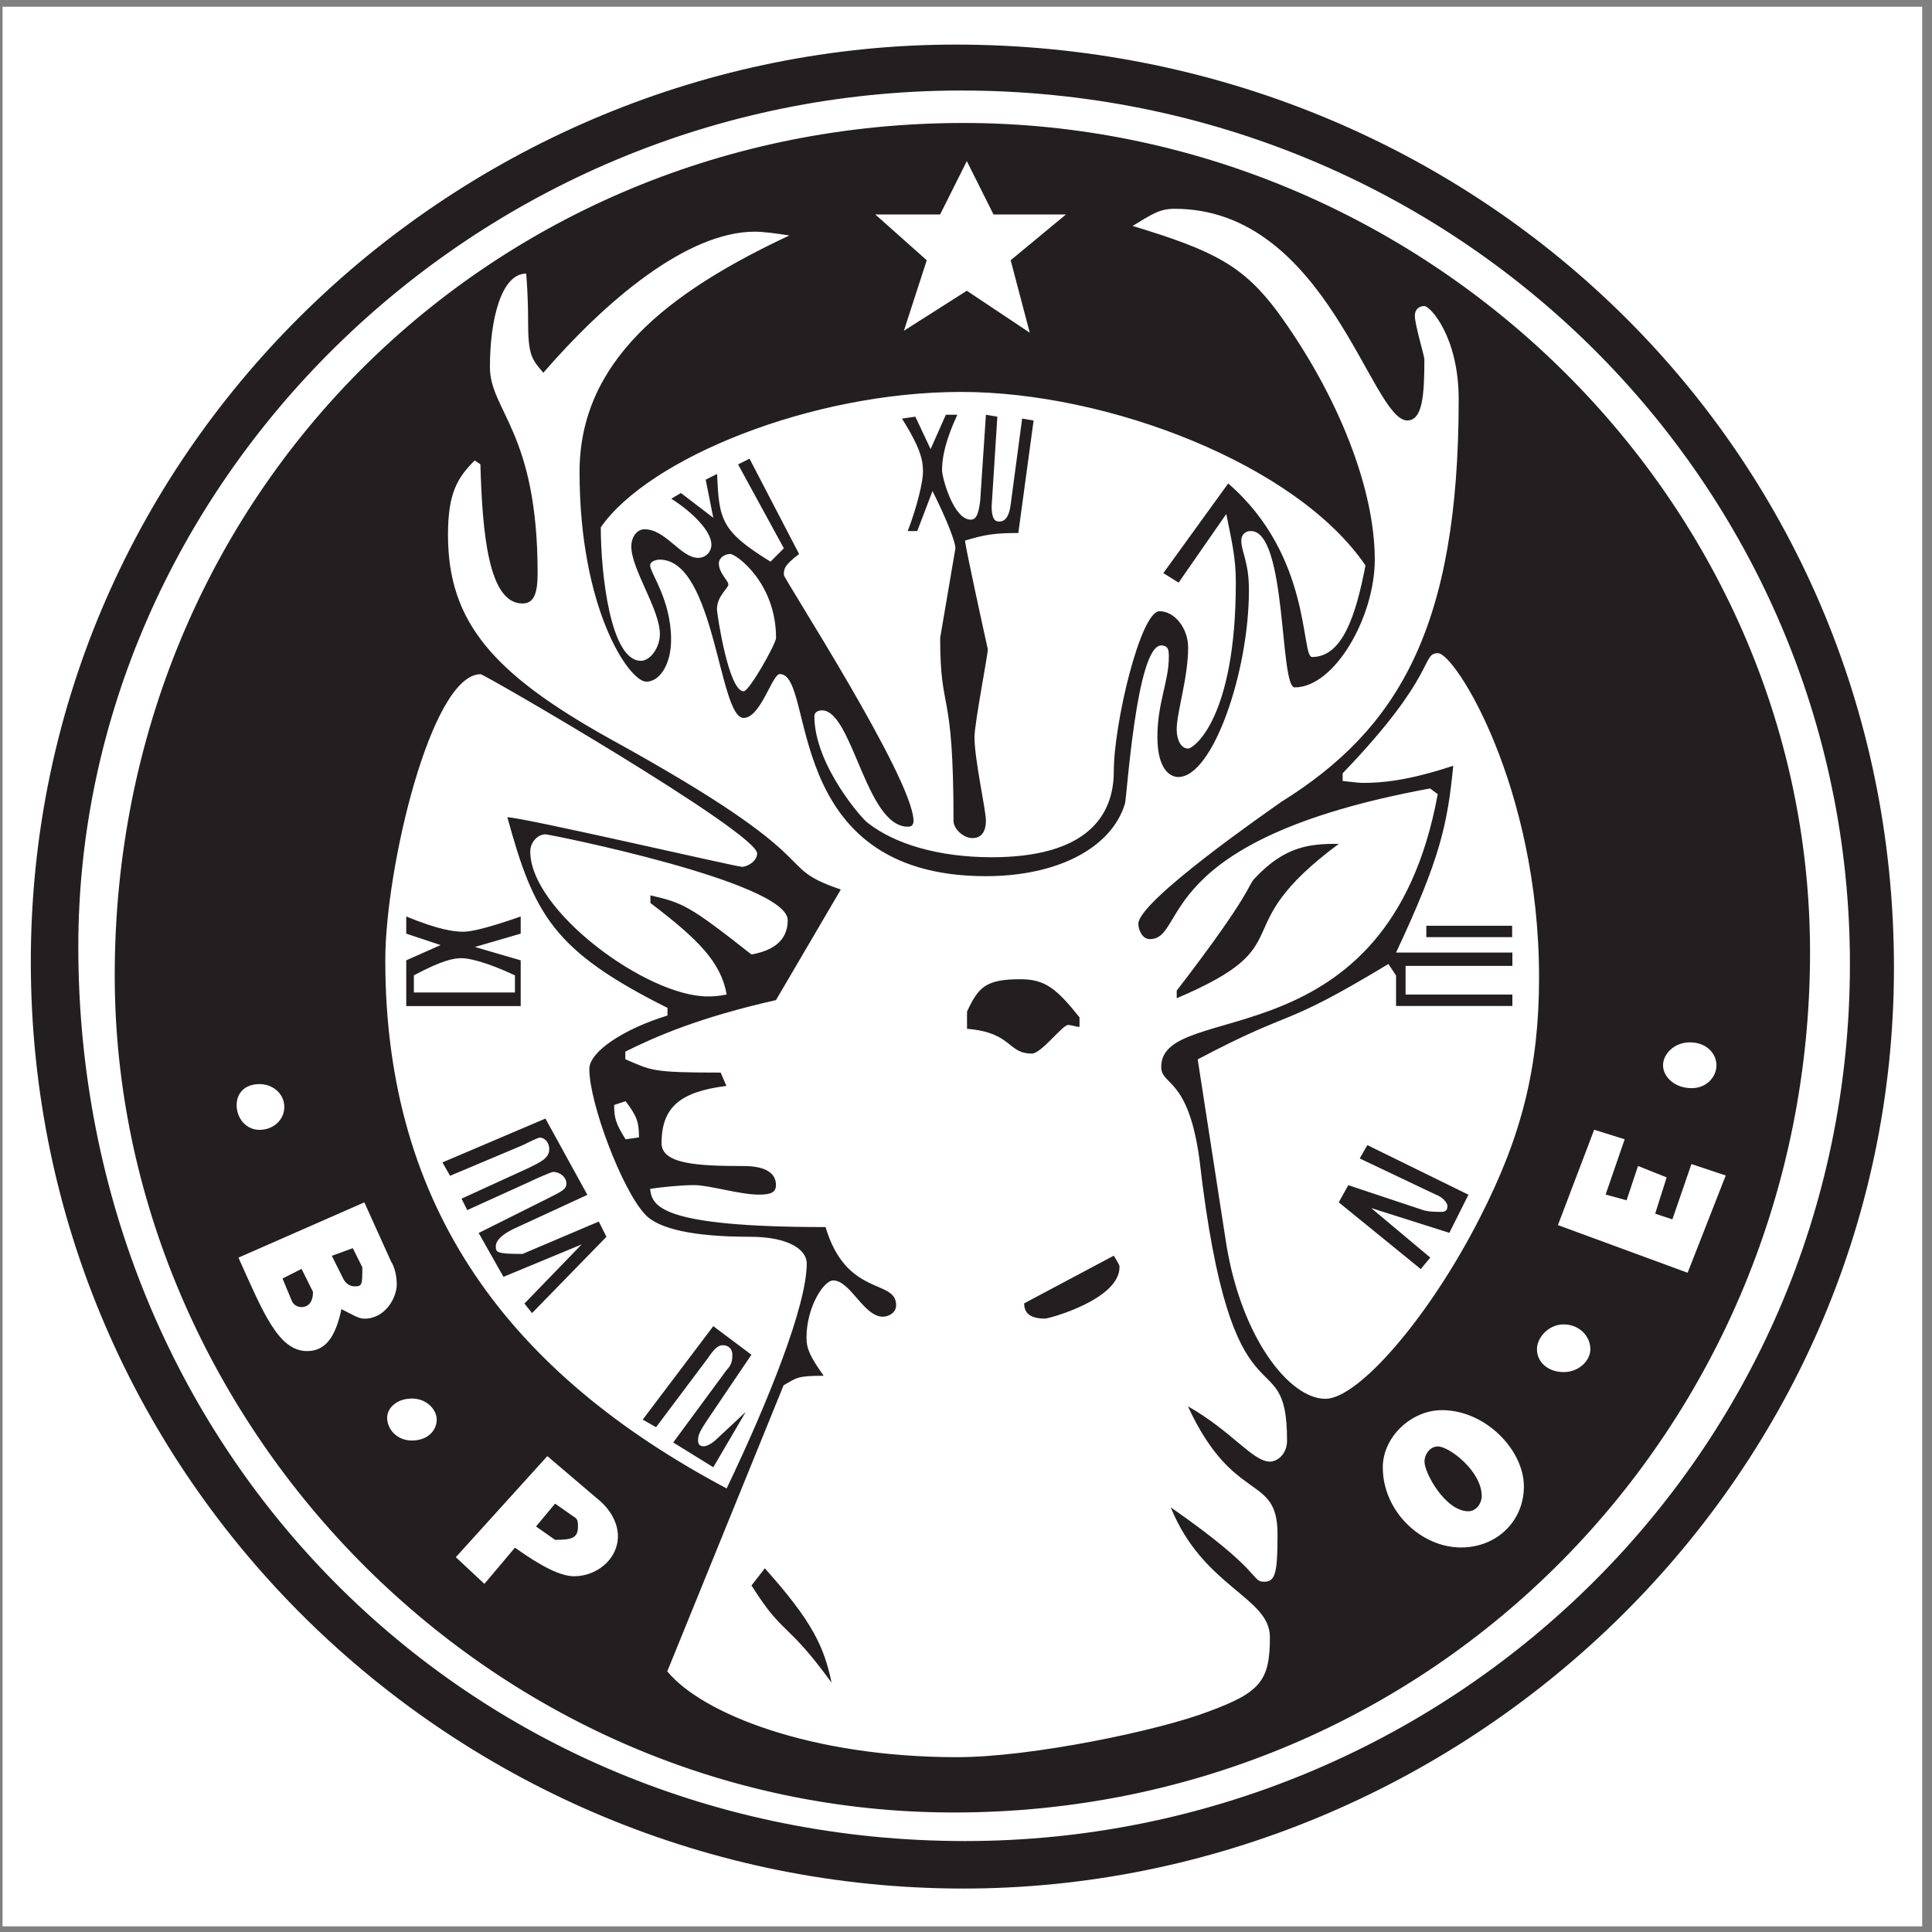
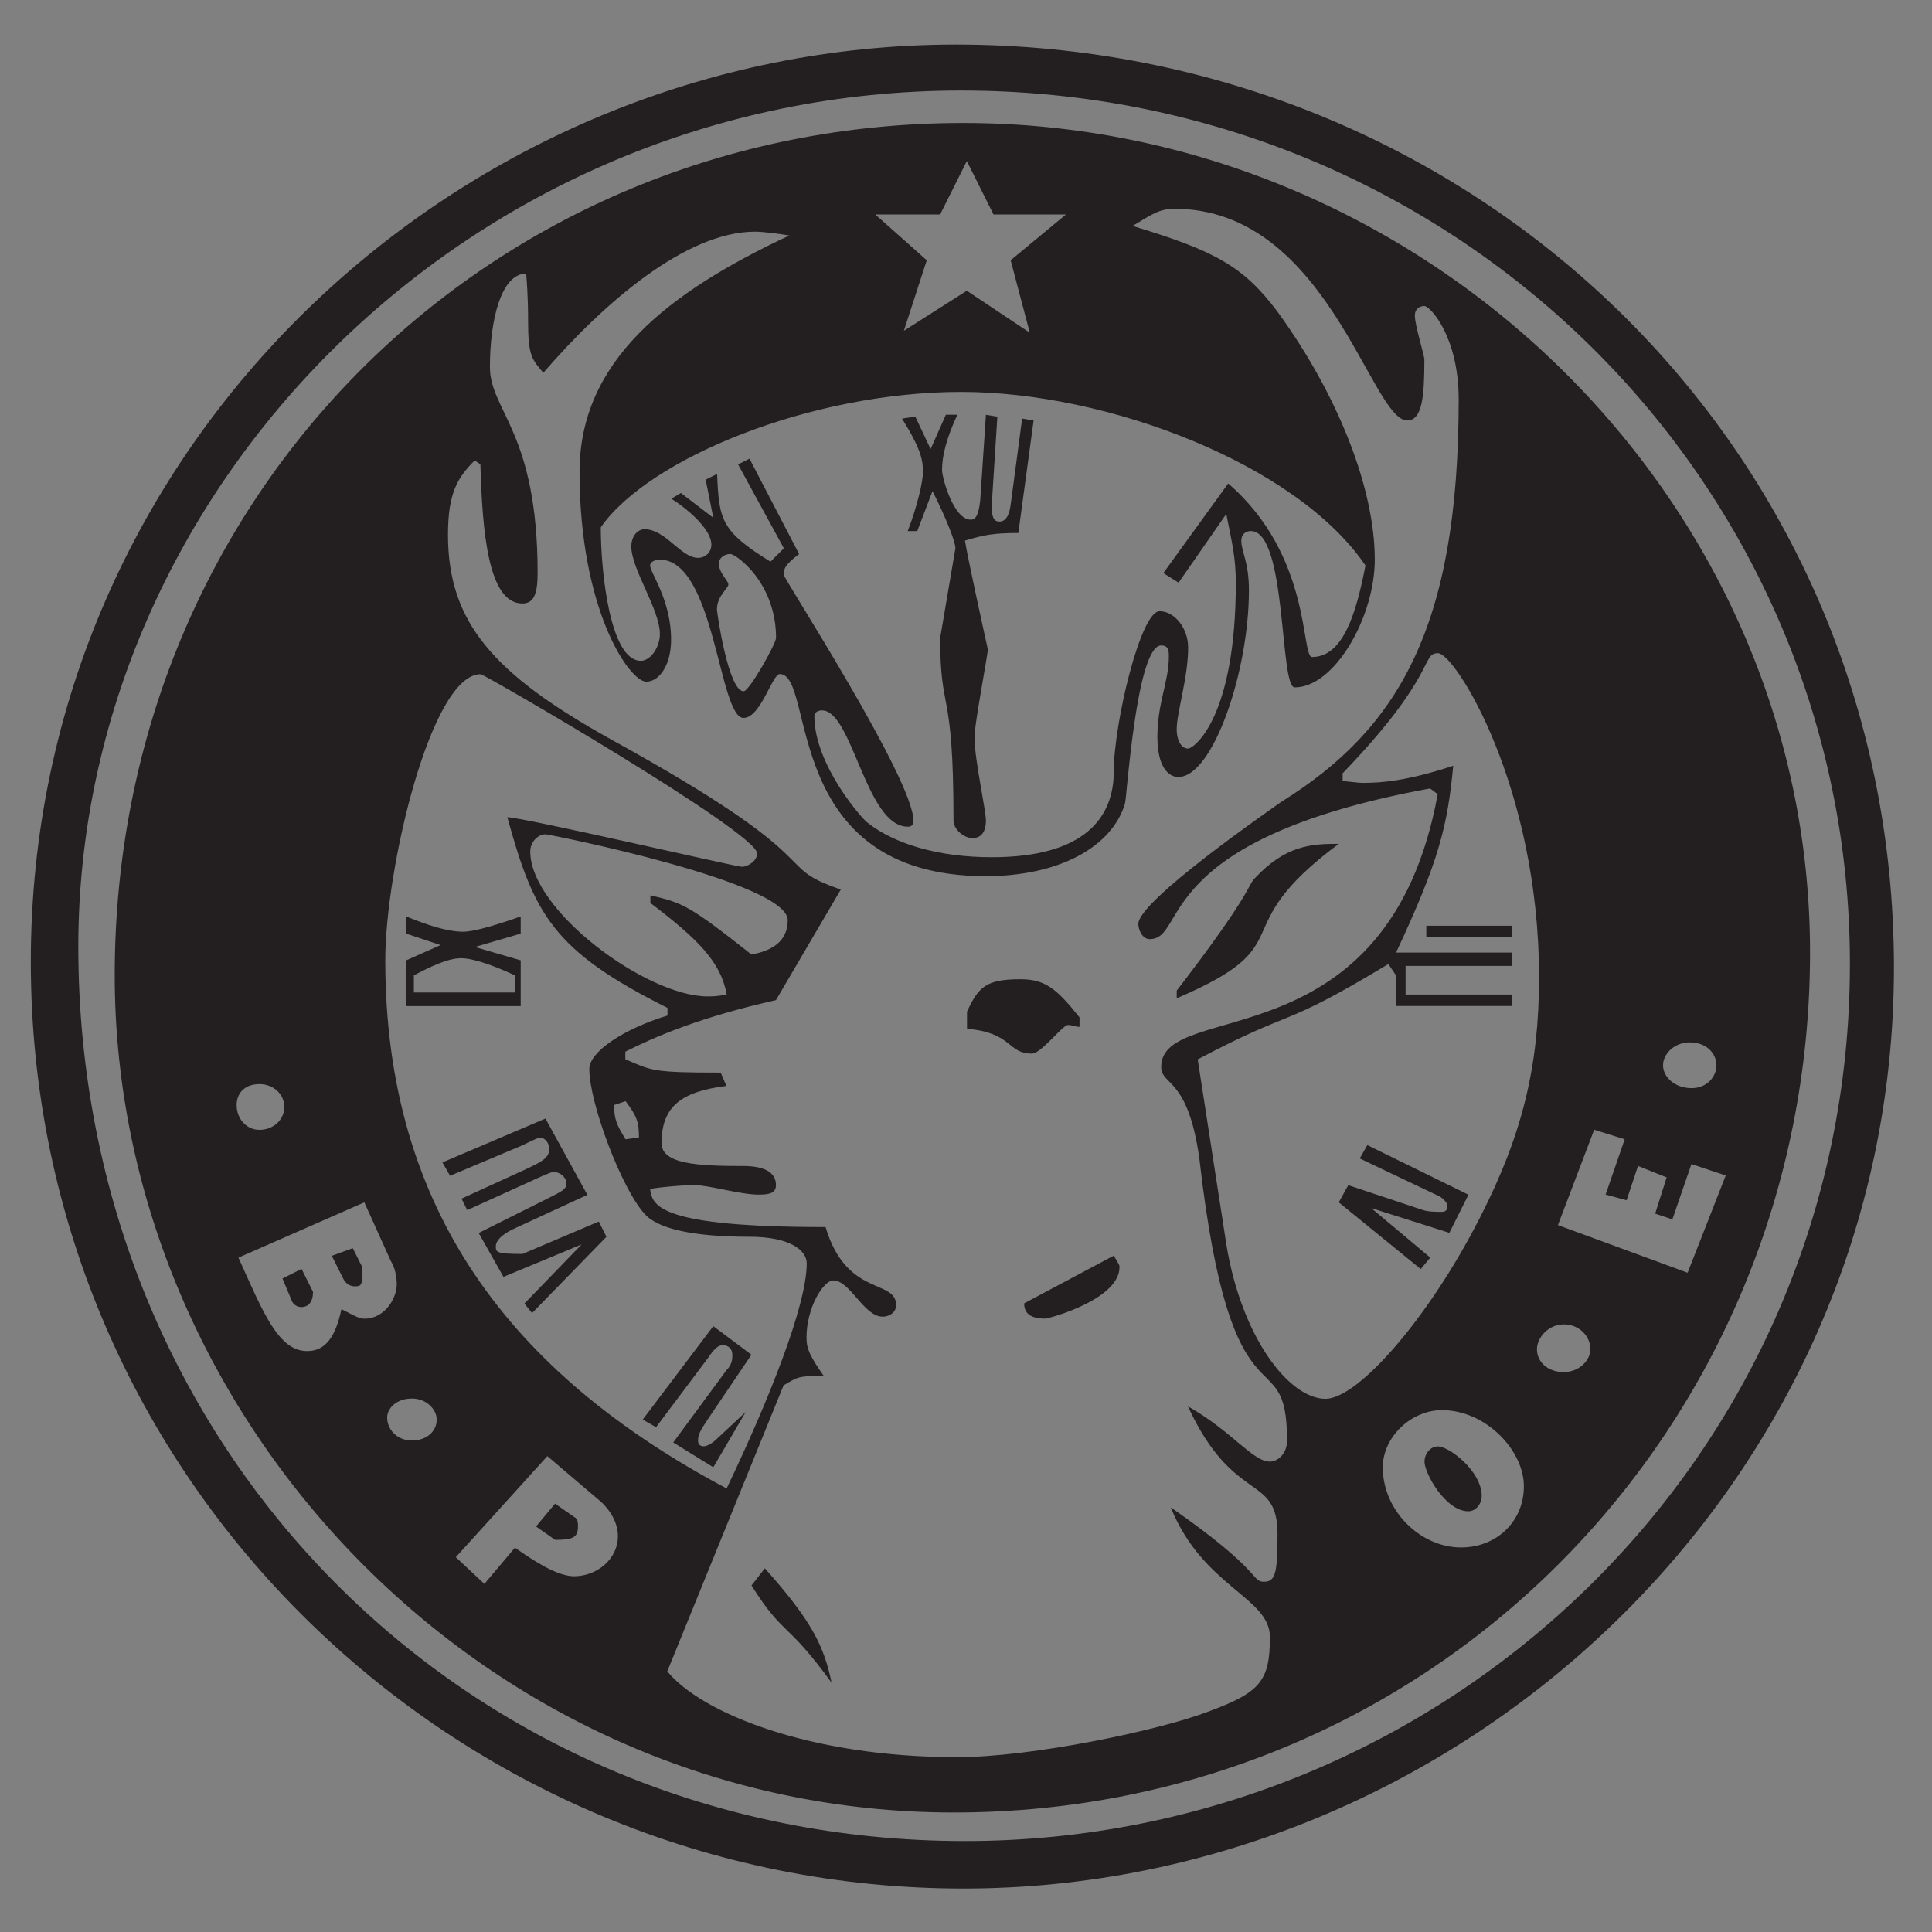
<svg xmlns="http://www.w3.org/2000/svg" width="194pt" height="194pt" viewBox="0 0 194 194" version="1.1">
  <rect x="0" y="0" width="194" height="194" fill="#808080" stroke="none" />
  <g id="surface1">
-     <path style=" stroke:none;fill-rule:evenodd;fill:rgb(100%,100%,100%);fill-opacity:1;" d="M 0.258 0.676 L 193.016 0.676 L 193.016 193.434 L 0.258 193.434 L 0.258 0.676 " />
    <path style=" stroke:none;fill-rule:evenodd;fill:rgb(13.699%,12.199%,12.5%);fill-opacity:1;" d="M 3.094 96.578 C 3.094 44.492 46.371 4.477 95.969 4.477 C 147.863 4.477 190.18 44.879 190.18 97.152 C 190.18 149.234 146.52 189.637 96.734 189.637 C 45.797 189.637 3.094 148.66 3.094 96.578 Z M 96.523 9.09 C 47.309 9.09 7.863 48.918 7.863 95.066 C 7.863 145.422 46.734 184.867 96.906 184.867 C 145.16 184.867 185.758 146.383 185.758 96.789 C 185.758 48.535 146.309 9.09 96.523 9.09 Z M 11.52 97.938 C 11.52 49.496 49.434 12.348 96.73 12.348 C 142.883 12.348 181.754 49.879 181.754 95.641 C 181.754 143.129 144.223 182 95.773 182 C 48.668 182 11.52 142.363 11.52 97.938 Z M 48.238 46.621 L 47.664 46.238 C 45.941 47.961 44.984 49.492 44.984 53.707 C 44.984 62.516 49.578 67.684 61.262 74.195 C 84.238 86.832 77.152 86.832 84.43 89.32 L 77.918 100.426 C 70.262 102.152 65.855 104.066 62.793 105.598 L 62.793 106.363 C 65.473 107.512 65.473 107.703 72.367 107.703 L 72.941 109.043 C 68.344 109.617 66.43 111.148 66.43 114.789 C 66.43 116.895 70.07 117.086 74.664 117.086 C 76.961 117.086 77.918 117.852 77.918 119 C 77.918 119.766 77.344 119.957 76.195 119.957 C 74.281 119.957 71.219 119 69.684 119 C 68.535 119 66.43 119.191 65.281 119.383 C 65.473 121.105 66.238 123.215 82.898 123.215 C 85.004 130.297 89.984 128.383 89.984 131.062 C 89.984 131.832 89.219 132.215 88.645 132.215 C 86.727 132.215 85.387 128.574 83.664 128.574 C 82.707 128.574 80.984 131.254 80.984 134.32 C 80.984 135.469 81.367 136.234 82.707 138.148 C 80.027 138.148 80.027 138.34 78.684 139.105 L 67.004 167.828 C 70.453 172.039 81.367 176.445 96.109 176.445 C 103.578 176.445 116.41 173.766 121.387 171.848 C 126.559 169.934 127.516 168.785 127.516 164.383 C 127.516 160.359 120.812 159.402 117.559 151.359 C 126.941 157.871 125.602 158.828 126.941 158.828 C 128.09 158.828 128.281 157.871 128.281 154.043 C 128.281 147.914 123.879 151.168 119.281 141.211 C 123.688 143.703 125.793 146.766 127.516 146.766 C 128.281 146.766 129.238 146 129.238 144.66 C 129.238 133.938 123.688 144.852 120.43 116.32 C 119.281 108.086 116.602 109.043 116.602 107.129 C 116.602 100.234 139.387 106.938 144.367 79.746 L 143.602 79.172 C 115.453 84.344 119.281 94.301 115.453 94.301 C 114.688 94.301 114.305 93.344 114.305 92.77 C 114.305 90.469 127.324 81.473 128.664 80.516 C 140.344 73.238 146.473 63.09 146.473 40.109 C 146.473 33.793 143.602 30.73 143.027 30.73 C 142.453 30.73 142.07 31.113 142.07 31.688 C 142.07 32.645 143.027 35.707 143.027 36.09 C 143.027 39.727 142.836 42.219 141.305 42.219 C 137.664 42.219 133.262 20.965 117.941 20.965 C 116.41 20.965 115.645 21.535 113.727 22.688 C 121.965 25.176 124.836 26.707 128.281 31.305 C 134.41 39.727 138.047 49.109 138.047 56.195 C 138.047 61.938 134.027 69.023 130.004 69.023 C 128.473 69.023 129.238 53.324 125.602 53.324 C 125.027 53.324 124.645 53.707 124.645 54.281 C 124.645 55.43 125.41 56.387 125.41 59.258 C 125.41 67.492 121.77 78.023 118.324 78.023 C 117.367 78.023 116.219 77.066 116.219 74.004 C 116.219 70.555 117.367 68.449 117.367 65.961 C 117.367 65.387 117.367 64.812 116.602 64.812 C 114.109 64.812 113.152 80.129 112.961 80.703 C 111.621 85.109 106.262 87.98 98.984 87.98 C 78.301 87.98 81.941 67.684 78.301 67.684 C 77.535 67.684 76.387 72.09 74.664 72.09 C 72.176 72.09 71.793 56.195 66.238 56.195 C 65.855 56.195 65.281 56.387 65.281 56.77 C 65.281 57.535 67.387 60.219 67.387 64.238 C 67.387 66.727 66.238 68.449 64.898 68.449 C 63.176 68.449 58.195 61.172 58.195 47.387 C 58.195 36.281 67.004 29.387 79.262 23.645 C 78.109 23.453 76.578 23.262 75.812 23.262 C 68.918 23.262 60.684 30.348 54.559 37.43 C 53.41 36.09 53.027 35.707 53.027 32.262 C 53.027 31.492 53.027 29.77 52.836 27.473 C 50.344 27.473 49.195 32.07 49.195 36.855 C 49.195 41.262 53.984 43.367 53.984 57.535 C 53.984 59.641 53.602 60.598 52.453 60.598 C 49.004 60.598 48.43 53.324 48.238 46.621 Z M 118.16 100.238 L 118.16 99.473 C 125.82 89.516 125.246 88.941 126.012 88.176 C 129.074 84.922 131.566 84.73 134.438 84.73 C 122.566 93.539 131.184 94.688 118.16 100.238 Z M 97.102 101.582 C 98.25 99.094 99.016 98.328 102.465 98.328 C 104.953 98.328 106.102 99.281 108.398 102.156 L 108.398 103.113 C 108.016 103.113 107.633 102.922 107.25 102.922 C 106.676 102.922 104.57 105.793 103.613 105.793 C 101.121 105.793 101.695 103.688 97.102 103.305 Z M 102.84 130.875 L 111.84 126.086 C 112.414 127.043 112.414 127.043 112.414 127.238 C 112.414 130.492 105.328 132.406 104.945 132.406 C 103.414 132.406 102.84 131.832 102.84 130.875 Z M 75.461 159.203 L 76.801 157.48 C 81.59 162.844 82.738 165.332 83.504 168.969 C 78.91 162.652 78.719 164.375 75.461 159.203 Z M 96.52 39.355 C 81.391 39.355 65.113 46.059 60.328 52.949 C 60.328 57.547 61.285 66.355 64.348 66.355 C 65.305 66.355 66.262 65.016 66.262 63.676 C 66.262 61.184 63.391 57.164 63.391 54.867 C 63.391 53.91 63.965 53.145 64.73 53.145 C 66.836 53.145 68.371 56.016 70.094 56.016 C 70.859 56.016 71.434 55.441 71.434 54.676 C 71.434 53.336 69.52 51.418 67.41 50.078 L 68.371 49.504 L 71.625 51.992 L 70.859 48.164 L 72.008 47.59 C 72.199 52.184 72.391 53.336 77.371 56.398 L 78.711 55.059 L 74.113 46.633 L 75.262 46.059 L 80.242 55.633 C 78.711 56.781 78.711 57.164 78.711 57.738 C 78.711 58.121 91.73 78.227 91.73 82.438 C 91.73 82.82 91.539 83.012 91.156 83.012 C 86.945 83.012 85.602 71.332 82.539 71.332 C 82.156 71.332 81.773 71.523 81.773 71.906 C 81.773 76.887 86.754 82.438 87.137 82.629 C 89.816 84.738 94.219 86.078 99.582 86.078 C 108.965 86.078 111.84 82.055 111.84 77.461 C 111.84 72.672 114.52 61.375 116.434 61.375 C 117.965 61.375 119.305 63.102 119.305 65.016 C 119.305 68.078 118.156 71.523 118.156 73.246 C 118.156 74.203 118.539 75.164 119.305 75.164 C 119.879 75.164 124.094 72.098 124.094 58.504 C 124.094 56.016 123.711 54.484 123.137 51.609 L 118.348 58.504 L 116.816 57.547 L 123.328 48.547 C 131.754 55.824 130.605 65.973 131.754 65.973 C 134.816 65.973 136.156 61.758 137.113 56.781 C 130.223 46.633 111.262 39.355 96.52 39.355 Z M 90.574 42.031 L 91.914 41.84 L 93.445 45.094 L 94.977 41.648 L 96.129 41.648 C 94.977 44.137 94.594 45.859 94.594 47.199 C 94.594 47.969 95.746 52.18 97.469 52.18 C 97.852 52.18 98.234 51.988 98.426 50.266 L 99 41.648 L 100.148 41.84 L 99.574 50.84 C 99.574 52.18 99.957 52.371 100.34 52.371 C 100.723 52.371 101.297 52.18 101.488 50.648 L 102.637 42.031 L 103.789 42.223 L 102.254 53.52 C 99.766 53.52 98.809 53.711 96.895 54.285 C 97.086 55.625 98.809 63.477 99.191 65.199 C 99.191 65.773 97.852 72.668 97.852 74.008 C 97.852 76.305 99 81.285 99 82.434 C 99 83.391 98.617 84.156 97.66 84.156 C 96.703 84.156 95.746 83.199 95.746 82.434 C 95.746 68.645 94.406 71.902 94.406 64.051 L 95.938 55.051 C 95.938 54.477 95.172 52.371 93.637 49.309 L 92.105 53.328 L 91.148 53.328 C 92.105 50.84 92.68 48.352 92.68 47.391 C 92.68 46.242 92.488 45.094 90.574 42.031 Z M 67.027 101.207 C 55.539 95.465 53.625 91.824 50.945 82.062 C 52.477 82.062 73.922 87.039 74.496 87.039 C 75.07 87.039 76.027 86.465 76.027 85.699 C 76.027 83.594 48.645 67.699 48.262 67.699 C 43.285 67.699 38.688 87.23 38.688 96.422 C 38.688 121.504 51.328 137.973 72.965 149.461 C 77.18 140.652 81.008 131.082 81.008 126.867 C 81.008 125.527 79.285 124.188 75.262 124.188 C 69.711 124.188 66.07 123.422 64.73 121.891 C 62.434 119.398 59.176 110.781 59.176 107.336 C 59.176 105.613 62.625 103.316 67.027 101.973 Z M 44.426 116.723 L 54.77 112.32 L 58.98 119.98 L 51.512 123.426 C 50.363 124 49.789 124.574 49.789 125.148 C 49.789 125.723 49.789 125.914 52.469 125.914 L 60.129 122.66 L 60.895 124.191 L 53.426 131.852 L 52.66 130.895 L 58.406 124.957 L 50.555 128.215 L 48.066 123.809 L 54.961 120.363 C 56.492 119.598 56.875 119.406 56.875 118.832 C 56.875 118.258 56.301 117.68 55.535 117.68 C 55.344 117.68 53.617 118.449 53.238 118.641 L 46.918 121.512 L 46.344 120.363 L 53.043 117.297 C 54.195 116.723 55.152 116.34 55.152 115.383 C 55.152 114.809 54.77 114.234 54.195 114.234 C 54.004 114.234 52.852 114.809 52.469 115 L 45.195 118.066 Z M 40.793 93.75 L 40.793 92.027 C 44.051 93.367 45.582 93.559 46.539 93.559 C 47.305 93.559 49.027 93.176 52.285 92.027 L 52.285 93.75 L 47.688 95.09 L 52.285 96.43 L 52.285 101.027 L 40.793 101.027 L 40.793 96.43 L 44.242 94.898 Z M 46.344 96.215 C 45.578 96.215 44.43 96.406 41.559 97.938 L 41.559 99.66 L 51.707 99.66 L 51.707 97.938 C 48.836 96.598 47.109 96.215 46.344 96.215 Z M 64.539 142.547 L 71.625 133.164 L 75.453 136.035 L 71.051 142.547 C 70.285 143.695 70.094 144.078 70.094 144.652 C 70.094 145.035 70.285 145.227 70.668 145.227 C 71.051 145.227 71.625 144.844 72.008 144.461 L 74.879 141.781 L 71.625 147.332 L 67.602 144.844 L 72.965 137.566 C 73.539 136.992 73.539 136.418 73.539 136.035 C 73.539 135.461 73.156 135.078 72.582 135.078 C 72.199 135.078 71.816 135.27 71.051 136.418 L 65.879 143.312 Z M 139.414 96.801 C 128.309 103.504 130.414 101.016 120.266 106.375 L 123.141 124.949 C 124.672 134.332 129.457 140.461 133.098 140.461 C 136.352 140.461 143.438 132.418 148.605 122.27 C 152.82 114.035 154.543 107.141 154.543 98.145 C 154.543 78.996 146.117 65.59 144.395 65.59 C 142.672 65.59 144.395 67.699 134.82 77.652 L 134.82 78.422 C 136.543 78.613 136.543 78.613 136.926 78.613 C 138.648 78.613 141.332 78.422 145.926 76.891 C 145.352 82.824 144.586 86.27 140.184 95.652 L 151.863 95.652 L 151.863 96.992 L 141.141 96.992 L 141.141 99.867 L 151.863 99.867 L 151.863 101.016 L 140.184 101.016 L 140.184 97.953 Z M 134.43 120.73 L 135.387 119.008 L 142.855 121.496 C 143.43 121.688 144.195 121.688 144.77 121.688 C 145.152 121.688 145.344 121.496 145.344 121.113 C 145.344 120.73 144.77 120.156 144.195 119.965 L 136.535 116.324 L 137.301 114.984 L 147.453 119.965 L 145.535 123.793 L 137.688 121.305 L 143.621 126.281 L 142.664 127.43 Z M 143.223 94.105 L 143.223 92.961 L 151.84 92.961 L 151.84 94.105 Z M 65.309 90.672 L 65.309 89.906 C 68.566 90.672 69.141 90.863 75.457 95.844 C 77.566 95.461 79.098 94.5 79.098 92.395 C 79.098 88.566 55.16 83.777 54.777 83.777 C 54.012 83.777 53.246 84.547 53.246 85.504 C 53.246 91.438 64.926 100.055 71.055 100.055 C 71.438 100.055 72.012 100.055 72.969 99.863 C 72.395 96.609 70.098 94.309 65.309 90.672 Z M 94.402 21.535 L 87.891 21.535 L 93.059 26.133 L 90.762 33.215 L 97.082 29.195 L 103.402 33.406 L 101.484 26.133 L 107.039 21.535 L 99.762 21.535 L 97.082 16.176 Z M 160.078 113.441 L 156.438 123.016 L 169.461 127.801 L 173.289 118.035 L 169.844 116.887 L 167.93 122.441 L 166.203 121.867 L 167.355 118.227 L 164.48 117.078 L 163.332 120.523 L 161.227 119.949 L 163.141 114.398 Z M 54.961 146.215 L 45.77 156.363 L 48.641 159.043 L 51.707 155.406 C 54.387 157.32 56.301 158.277 57.645 158.277 C 59.941 158.277 62.047 156.555 62.047 154.254 C 62.047 152.914 61.281 151.574 60.133 150.617 Z M 53.824 153.281 L 55.738 150.984 L 57.652 152.324 C 58.035 152.516 58.035 152.898 58.035 153.281 C 58.035 154.43 57.461 154.621 55.738 154.621 Z M 36.586 120.734 L 23.945 126.285 C 26.438 131.84 27.969 135.668 30.84 135.668 C 32.754 135.668 33.711 134.137 34.285 131.457 C 35.438 132.031 36.012 132.414 36.586 132.414 C 38.691 132.414 39.84 130.309 39.84 128.969 C 39.84 128.203 39.648 127.246 39.266 126.668 Z M 28.367 128.379 L 30.281 127.418 L 31.43 129.719 C 31.43 130.867 30.855 131.25 30.281 131.25 C 29.898 131.25 29.516 131.059 29.324 130.676 Z M 33.32 126.102 L 35.426 125.336 L 36.383 127.25 C 36.383 128.977 36.383 129.168 35.617 129.168 C 35.043 129.168 34.66 128.785 34.469 128.402 Z M 153.02 149.258 C 153.02 145.621 149.191 141.598 144.785 141.598 C 141.723 141.598 138.852 144.281 138.852 147.344 C 138.852 151.746 142.68 155.387 146.703 155.387 C 150.34 155.387 153.02 152.707 153.02 149.258 Z M 144.379 145.242 C 145.527 145.242 148.785 147.73 148.785 150.219 C 148.785 150.988 148.211 151.754 147.441 151.754 C 145.145 151.754 143.039 147.922 143.039 146.773 C 143.039 146.008 143.613 145.242 144.379 145.242 Z M 73.141 58.691 C 73.141 59.074 71.992 59.84 71.992 61.184 C 71.992 61.566 73.141 69.414 74.672 69.414 C 75.246 69.414 77.926 64.629 77.926 64.055 C 77.926 58.5 73.906 55.629 73.332 55.629 C 72.758 55.629 72.184 56.012 72.184 56.586 C 72.184 57.543 73.141 58.309 73.141 58.691 Z M 157.016 132.988 C 155.48 132.988 154.332 134.328 154.332 135.477 C 154.332 136.816 155.48 137.777 157.016 137.777 C 158.547 137.777 159.695 136.625 159.695 135.477 C 159.695 134.137 158.547 132.988 157.016 132.988 Z M 169.672 104.668 C 168.141 104.668 166.992 105.816 166.992 106.969 C 166.992 108.117 168.141 109.266 169.863 109.266 C 171.395 109.266 172.355 108.117 172.355 106.969 C 172.355 105.816 171.395 104.668 169.672 104.668 Z M 41.363 140.434 C 39.832 140.434 38.875 141.395 38.875 142.352 C 38.875 143.5 39.832 144.648 41.363 144.648 C 42.895 144.648 43.852 143.691 43.852 142.543 C 43.852 141.586 42.895 140.434 41.363 140.434 Z M 28.547 111.156 C 28.547 109.816 27.398 108.859 26.059 108.859 C 24.527 108.859 23.762 109.816 23.762 110.965 C 23.762 112.305 24.719 113.453 26.059 113.453 C 27.398 113.453 28.547 112.496 28.547 111.156 Z M 62.82 110.574 L 61.668 110.957 C 61.668 112.297 61.859 112.871 62.82 114.402 L 64.16 114.211 C 64.16 112.68 63.969 112.105 62.82 110.574 " />
  </g>
</svg>